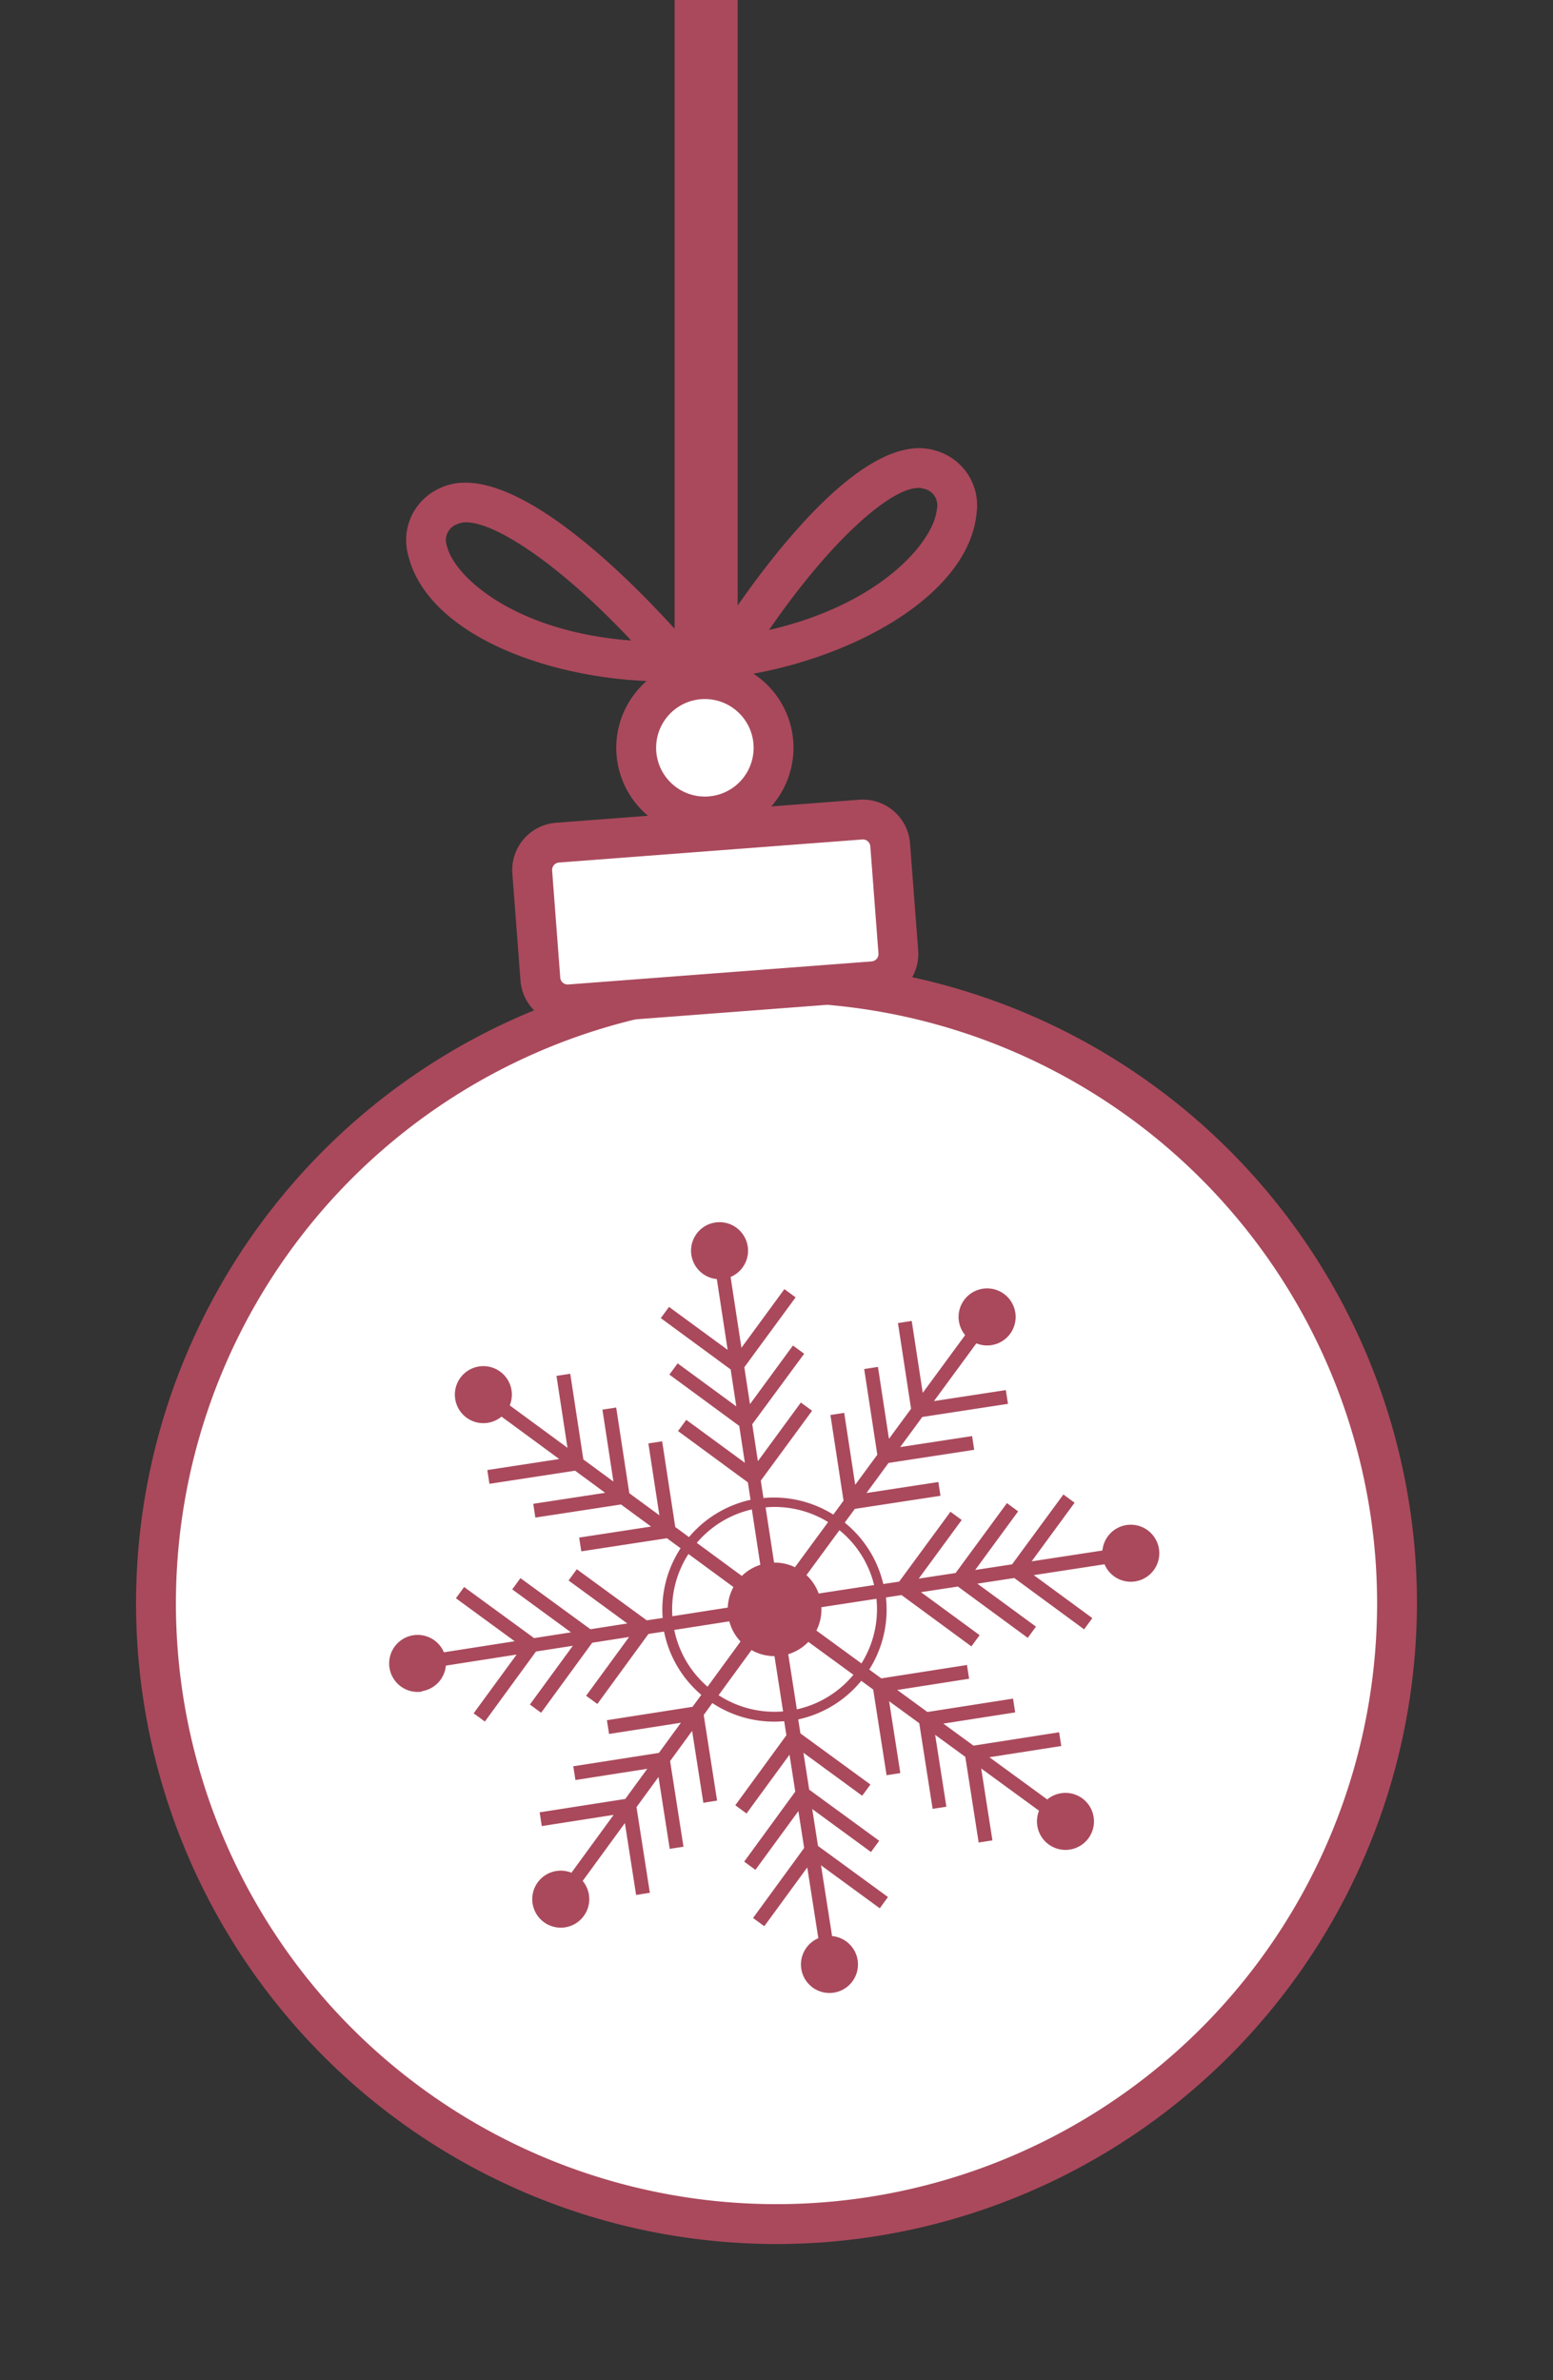
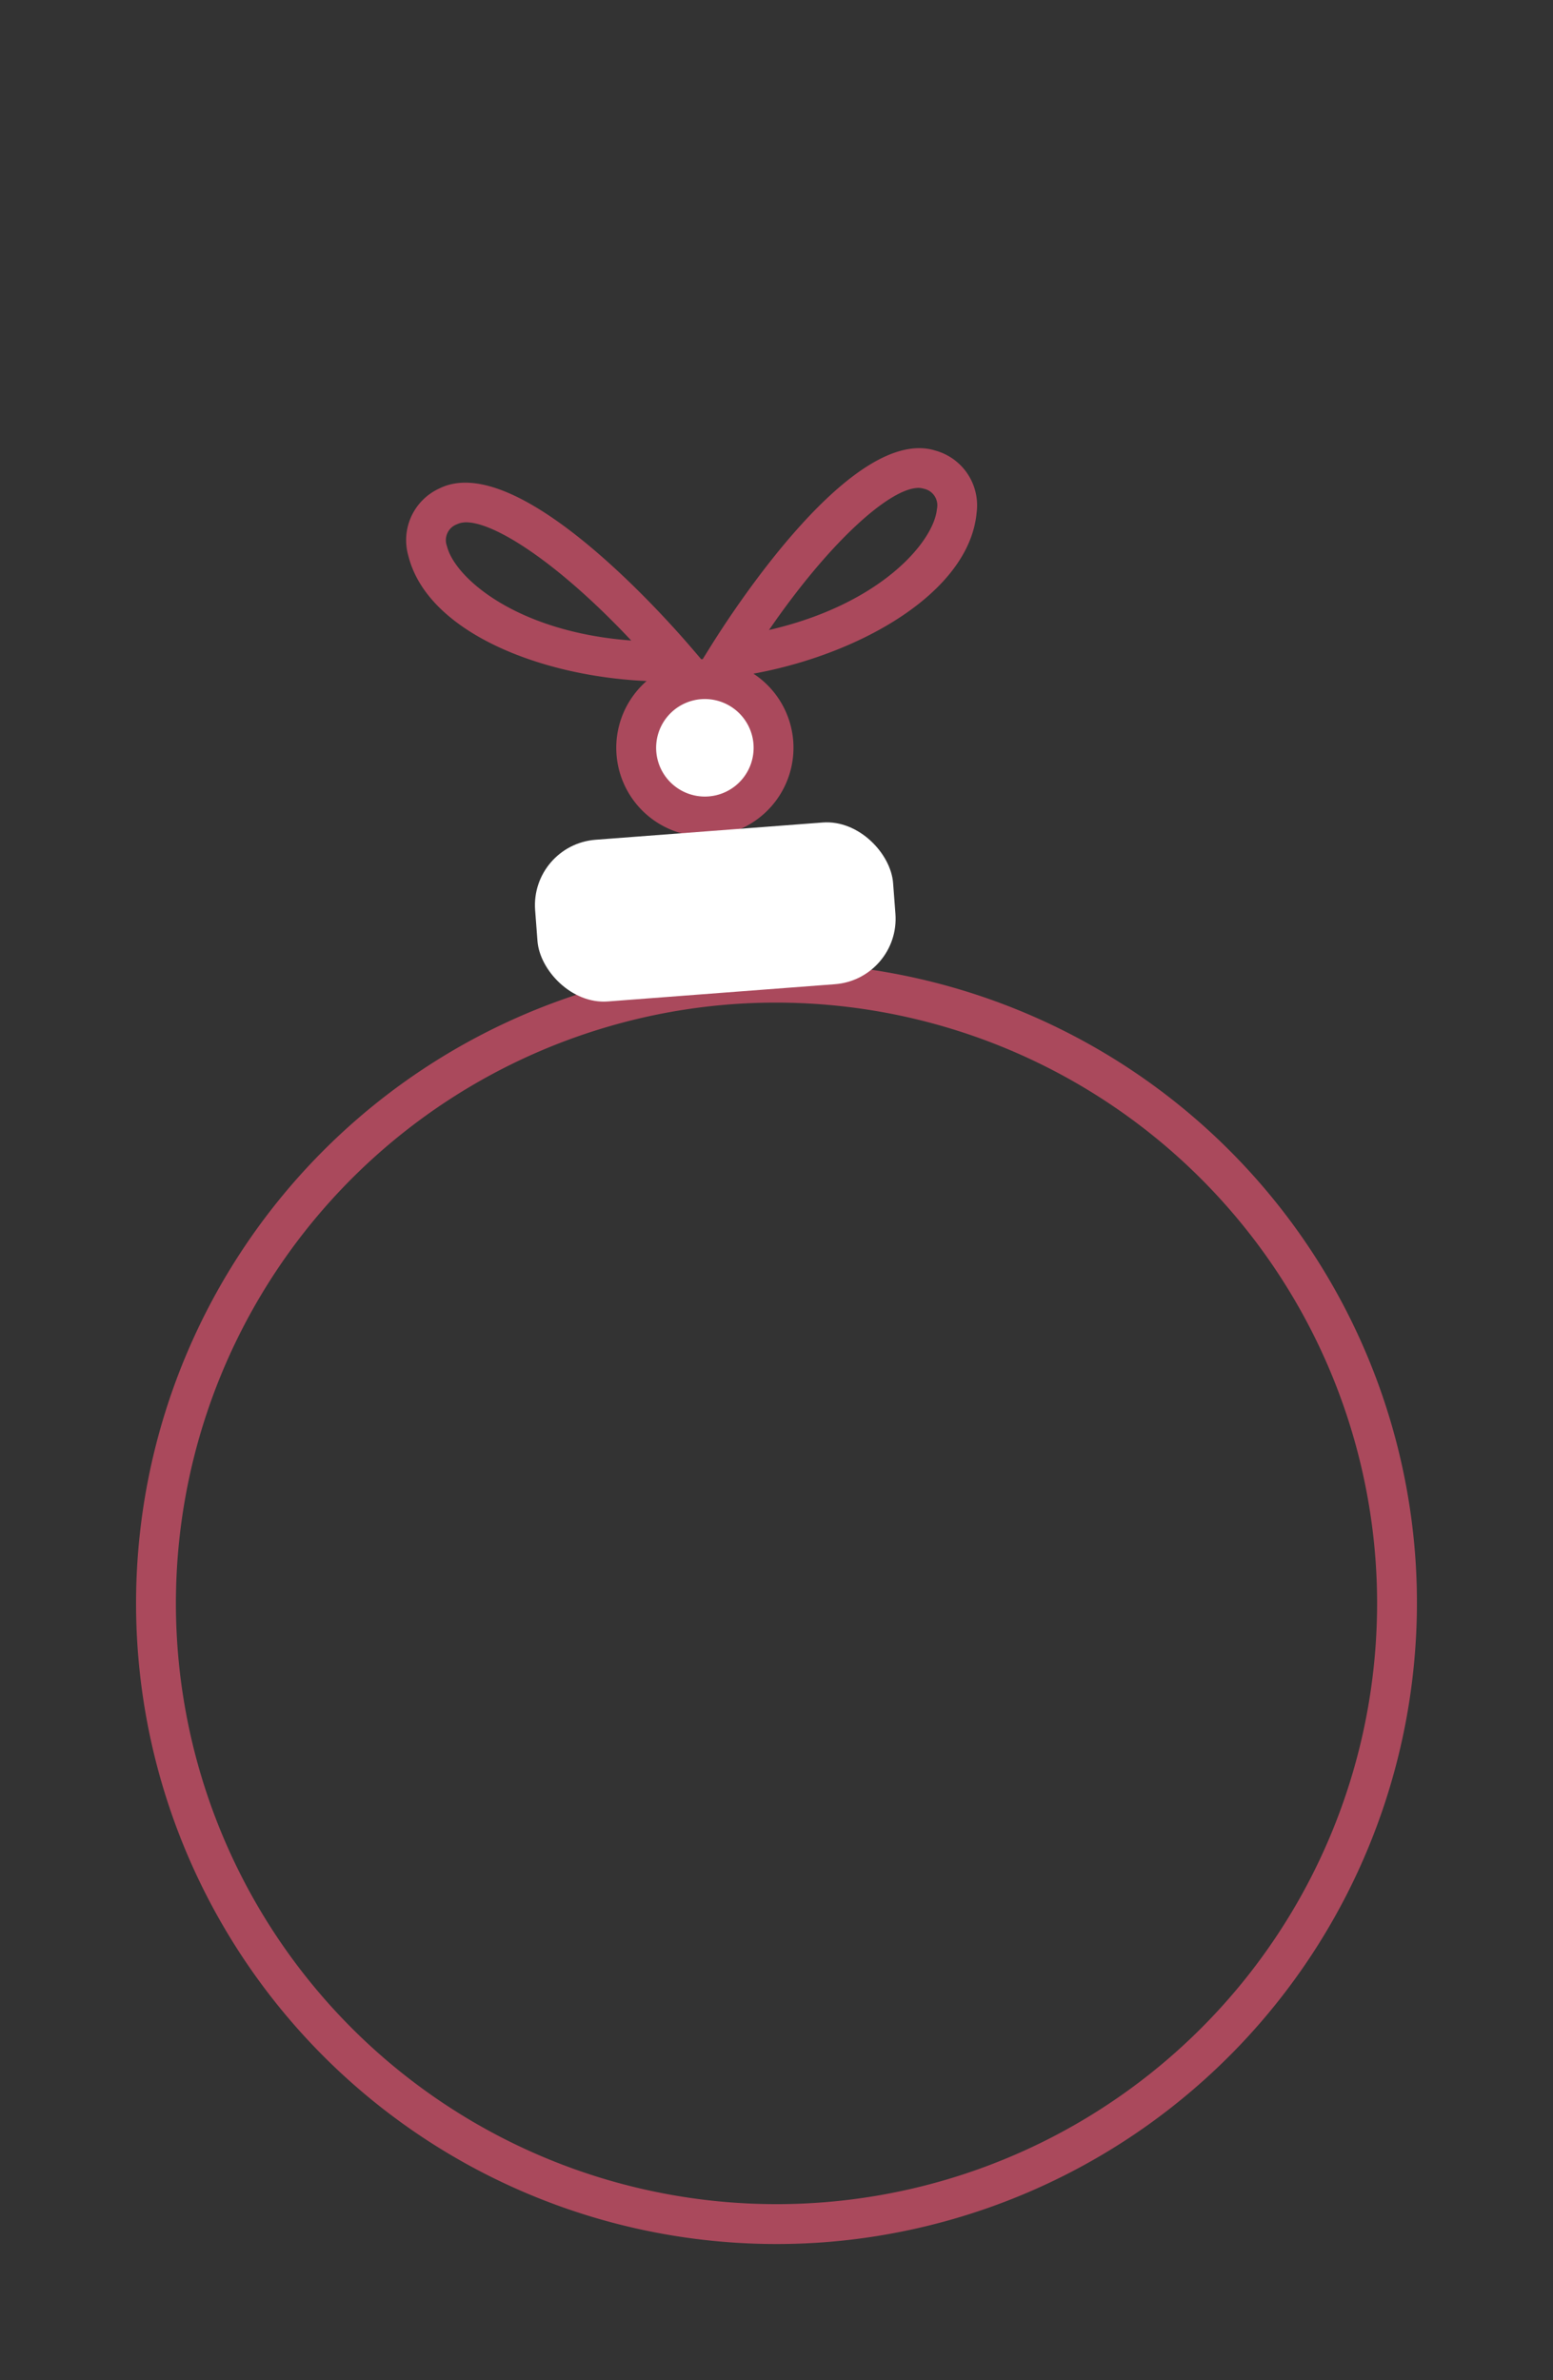
<svg xmlns="http://www.w3.org/2000/svg" width="65.056" height="99.671" viewBox="0 0 65.056 99.671">
  <rect x="0" y="0" width="65.056" height="99.671" fill="#333333" stroke="none" />
  <g transform="translate(-85.924 62.658)">
    <g transform="translate(85.924 -62.658)">
      <g transform="translate(0 18.768)">
        <g transform="translate(0 8.836)">
          <g transform="translate(0 7.011)">
-             <circle cx="25.994" cy="25.994" r="25.994" transform="translate(0 49.655) rotate(-72.768)" fill="#fff" />
            <path d="M129.779,279.174A26.829,26.829,0,1,1,154.5,250.39,26.859,26.859,0,0,1,129.779,279.174Zm-3.937-51.839a25.159,25.159,0,1,0,26.992,23.182A25.188,25.188,0,0,0,125.841,227.335Z" transform="translate(-95.219 -219.894)" fill="#aa495c" />
          </g>
          <g transform="translate(25.816)">
            <path d="M161.795,197.008a2.877,2.877,0,1,1-3.087-2.651A2.877,2.877,0,0,1,161.795,197.008Z" transform="translate(-155.214 -193.513)" fill="#fff" />
            <path d="M157.846,199.565a3.712,3.712,0,1,1,3.42-3.983A3.716,3.716,0,0,1,157.846,199.565Zm-.436-5.738a2.042,2.042,0,1,0,2.191,1.882A2.045,2.045,0,0,0,157.41,193.827Z" transform="translate(-153.853 -192.152)" fill="#aa495c" />
          </g>
          <g transform="translate(21.458 5.88)">
            <rect width="15.038" height="6.791" rx="2.749" transform="translate(0.751 1.89) rotate(-4.343)" fill="#fff" />
-             <path d="M157.565,216.067l-12.706.965a1.985,1.985,0,0,1-2.127-1.827l-.341-4.483a1.985,1.985,0,0,1,1.827-2.127l12.706-.965a1.985,1.985,0,0,1,2.126,1.827l.341,4.483A1.985,1.985,0,0,1,157.565,216.067Zm-13.22-5.807a.312.312,0,0,0-.288.335l.34,4.483a.313.313,0,0,0,.336.288l12.706-.965a.313.313,0,0,0,.288-.336l-.341-4.483a.313.313,0,0,0-.335-.288Z" transform="translate(-142.386 -207.624)" fill="#aa495c" />
          </g>
        </g>
        <g transform="translate(17.02 0)">
          <g transform="translate(11.811)">
            <path d="M161.786,178.711l.923-1.484c.974-1.565,6.006-9.317,9.448-8.219a2.379,2.379,0,0,1,1.709,2.6c-.332,3.554-5.521,6.294-10.346,6.89Zm9.564-8.141c-1.177.089-3.611,2.213-6.181,5.946,4.711-1.084,6.908-3.717,7.034-5.065a.709.709,0,0,0-.555-.852A.778.778,0,0,0,171.35,170.569Z" transform="translate(-161.786 -168.902)" fill="#aa495c" />
          </g>
          <g transform="translate(0 1.445)">
            <path d="M143.807,180.969l-1.746.05c-4.859.14-10.4-1.785-11.267-5.249a2.378,2.378,0,0,1,1.3-2.826c3.235-1.609,9.381,5.3,10.58,6.7Zm-10.684-6.6a.782.782,0,0,0-.29.074.709.709,0,0,0-.42.926c.328,1.313,2.9,3.585,7.717,3.944C137.026,176.009,134.3,174.277,133.122,174.366Z" transform="translate(-130.707 -172.703)" fill="#aa495c" />
          </g>
          <g transform="translate(12.038 8.134)">
-             <path d="M163.263,190.987c.03.395-.142.73-.384.748s-.462-.287-.493-.682.142-.73.384-.748S163.233,190.592,163.263,190.987Z" transform="translate(-162.383 -190.304)" fill="#aa495c" />
-           </g>
+             </g>
        </g>
      </g>
-       <rect width="2.642" height="27.651" transform="translate(28.259 0)" fill="#aa495c" />
    </g>
    <g transform="translate(102.224 -11.475)">
-       <path d="M130.191,273.83a1.194,1.194,0,0,0,1-1.07l2.963-.463-1.8,2.461.471.344,2.14-2.932,1.545-.241-1.8,2.461.471.344,2.14-2.932,1.545-.241-1.8,2.461.471.344,2.14-2.932.653-.1a4.687,4.687,0,0,0,1.561,2.651l-.367.5-3.587.561.09.576,3.01-.47-.922,1.263-3.587.56.09.576,3.01-.47-.922,1.263-3.587.56.09.576,3.01-.47-1.768,2.423a1.194,1.194,0,1,0,.471.344l1.768-2.423.47,3.01.576-.09-.56-3.587.922-1.263.47,3.01.576-.09-.56-3.587.922-1.263.47,3.01.576-.09-.56-3.586.361-.5a4.693,4.693,0,0,0,3.01.759l.092.589-2.14,2.932.471.344,1.8-2.461.241,1.545-2.14,2.933.471.344,1.8-2.461.241,1.545-2.14,2.932.471.344,1.8-2.461.463,2.964a1.194,1.194,0,1,0,.576-.09l-.463-2.964,2.461,1.8.344-.471-2.932-2.14-.241-1.545,2.461,1.8.344-.471-2.932-2.14-.241-1.545,2.461,1.8.344-.471-2.932-2.14-.092-.586a4.688,4.688,0,0,0,2.641-1.617l.5.367.56,3.587.576-.09-.47-3.01,1.263.922.56,3.587.577-.09-.471-3.01,1.263.922.56,3.587.576-.09-.47-3.01,2.423,1.768a1.194,1.194,0,1,0,.344-.471l-2.423-1.768,3.01-.47-.09-.576-3.587.56-1.263-.922,3.01-.47-.09-.577-3.587.56-1.263-.922,3.01-.47-.09-.576-3.587.56-.507-.369a4.688,4.688,0,0,0,.7-3.019l.653-.1,2.926,2.149.345-.47-2.456-1.8,1.546-.236,2.926,2.149.345-.47-2.456-1.8,1.546-.236,2.926,2.149.345-.47-2.455-1.8,2.965-.454a1.194,1.194,0,1,0-.088-.577l-2.965.454,1.8-2.456-.47-.345-2.149,2.926-1.546.236,1.8-2.455-.47-.345-2.149,2.926-1.546.236,1.8-2.455-.47-.345-2.149,2.926-.665.1a4.688,4.688,0,0,0-1.616-2.571l.423-.575,3.588-.549-.088-.577-3.012.461.925-1.26,3.588-.549-.088-.576-3.012.461.926-1.26,3.588-.55-.088-.576-3.012.461,1.776-2.418a1.195,1.195,0,1,0-.47-.345l-1.776,2.418-.461-3.012-.577.089.549,3.588-.926,1.26-.461-3.012-.577.089.55,3.588-.926,1.26-.461-3.012-.577.089.549,3.588-.428.583a4.686,4.686,0,0,0-2.927-.694l-.111-.728,2.149-2.926-.47-.345-1.8,2.456-.237-1.546L146.2,259.7l-.47-.345-1.8,2.456-.237-1.546,2.149-2.926-.47-.345-1.8,2.456-.454-2.965a1.194,1.194,0,1,0-.577.088l.454,2.965-2.456-1.8-.345.47,2.926,2.149.236,1.546-2.456-1.8-.346.47,2.926,2.149.237,1.546-2.456-1.8-.345.47,2.926,2.149.112.73a4.689,4.689,0,0,0-2.579,1.561l-.575-.423-.549-3.588-.577.088.461,3.011-1.26-.925-.549-3.588-.577.088.461,3.012-1.26-.926-.549-3.588-.577.088.461,3.012-2.418-1.776a1.194,1.194,0,1,0-.345.47l2.417,1.776-3.012.461.088.577,3.588-.55,1.26.926-3.012.461.088.577,3.588-.549,1.26.925-3.012.461.088.577,3.588-.549.572.42a4.688,4.688,0,0,0-.751,2.918l-.665.1-2.932-2.14-.344.471,2.461,1.8-1.545.241-2.932-2.14-.344.471,2.461,1.8-1.545.241-2.932-2.14-.344.471,2.461,1.8-2.964.463a1.194,1.194,0,1,0-.914,1.646Zm10.567-2.564,2.306-.36a1.95,1.95,0,0,0,.471.844l-1.382,1.893A4.272,4.272,0,0,1,140.758,271.266Zm1.86,2.729,1.376-1.886a1.95,1.95,0,0,0,.962.254l.361,2.314A4.276,4.276,0,0,1,142.618,274Zm3.276.6-.361-2.312a1.957,1.957,0,0,0,.842-.517l1.888,1.378A4.273,4.273,0,0,1,145.895,274.591Zm2.709-1.924-1.891-1.38a1.95,1.95,0,0,0,.209-.977l2.307-.353A4.269,4.269,0,0,1,148.6,272.667Zm.525-3.285-2.321.355a1.953,1.953,0,0,0-.511-.771l1.382-1.881A4.275,4.275,0,0,1,149.129,269.382Zm-1.926-2.635-1.388,1.889a1.955,1.955,0,0,0-.875-.194l-.354-2.313A4.272,4.272,0,0,1,147.2,266.747Zm-3.193-.527.354,2.315a1.95,1.95,0,0,0-.774.466l-1.887-1.386A4.269,4.269,0,0,1,144.01,266.219Zm-2.655,1.863,1.884,1.383a1.954,1.954,0,0,0-.239.86l-2.32.362A4.272,4.272,0,0,1,141.355,268.082Z" transform="translate(-128.813 -254.193)" fill="#aa495c" />
-     </g>
+       </g>
  </g>
</svg>